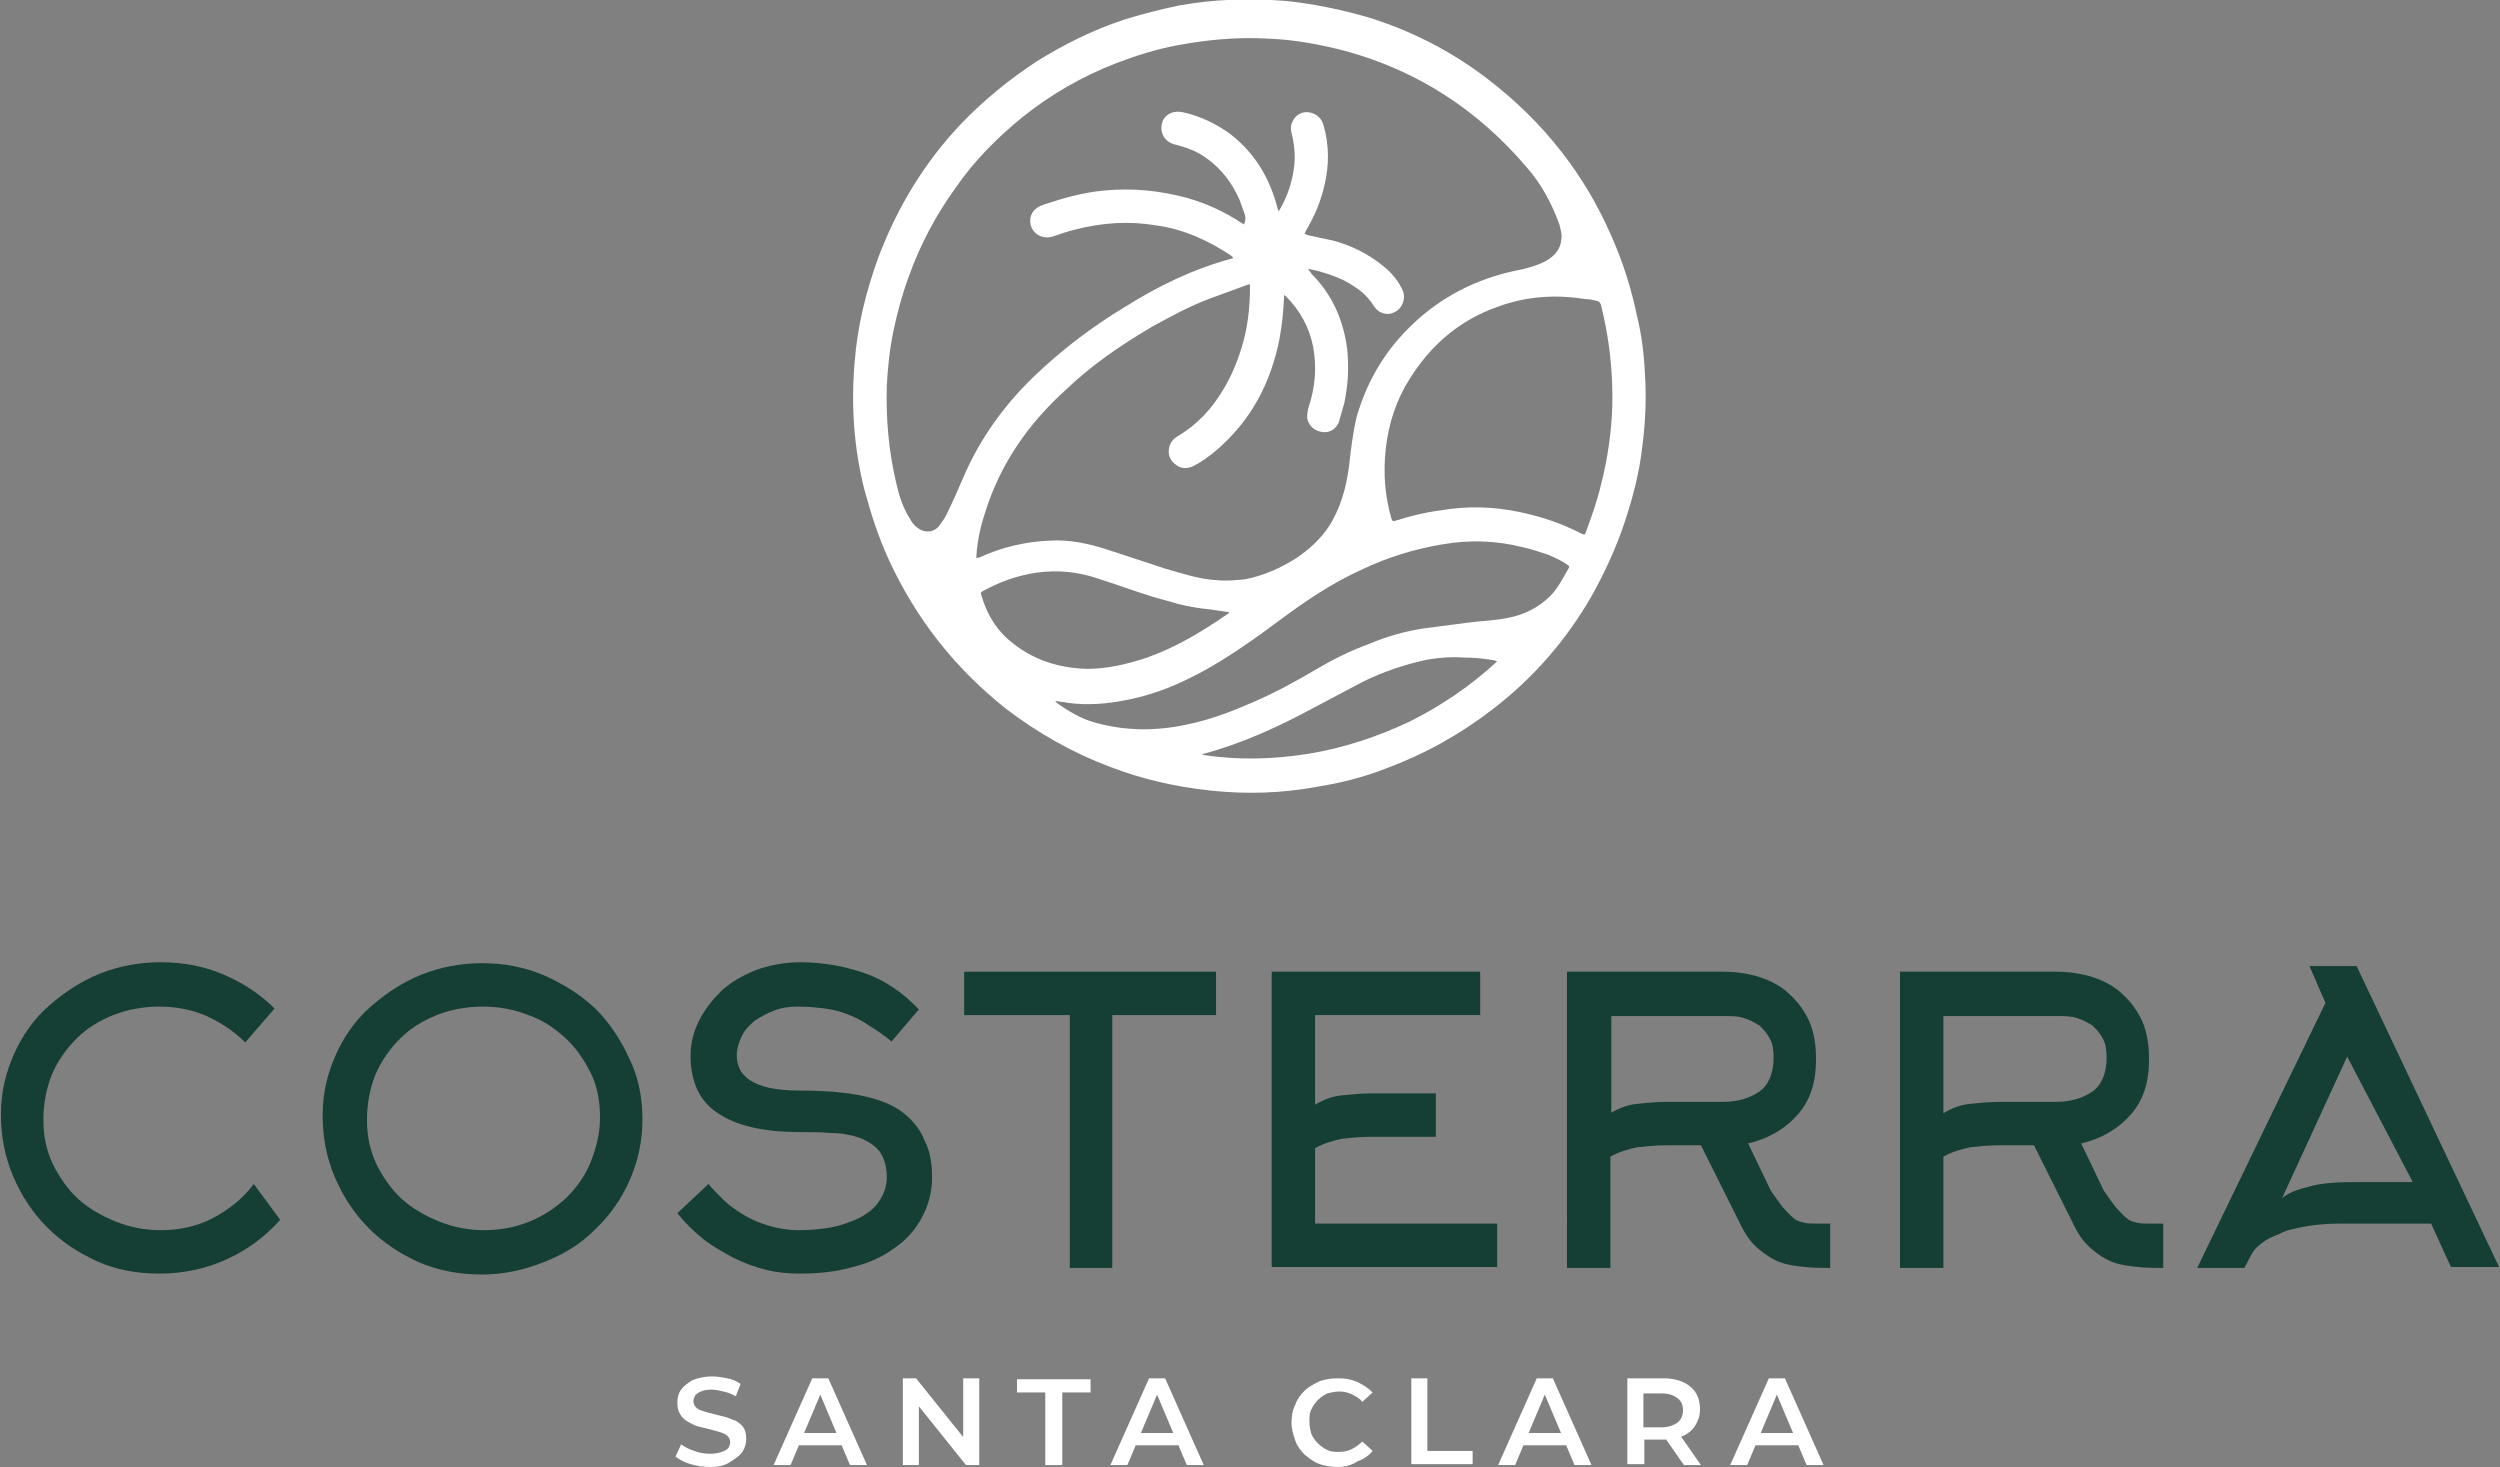
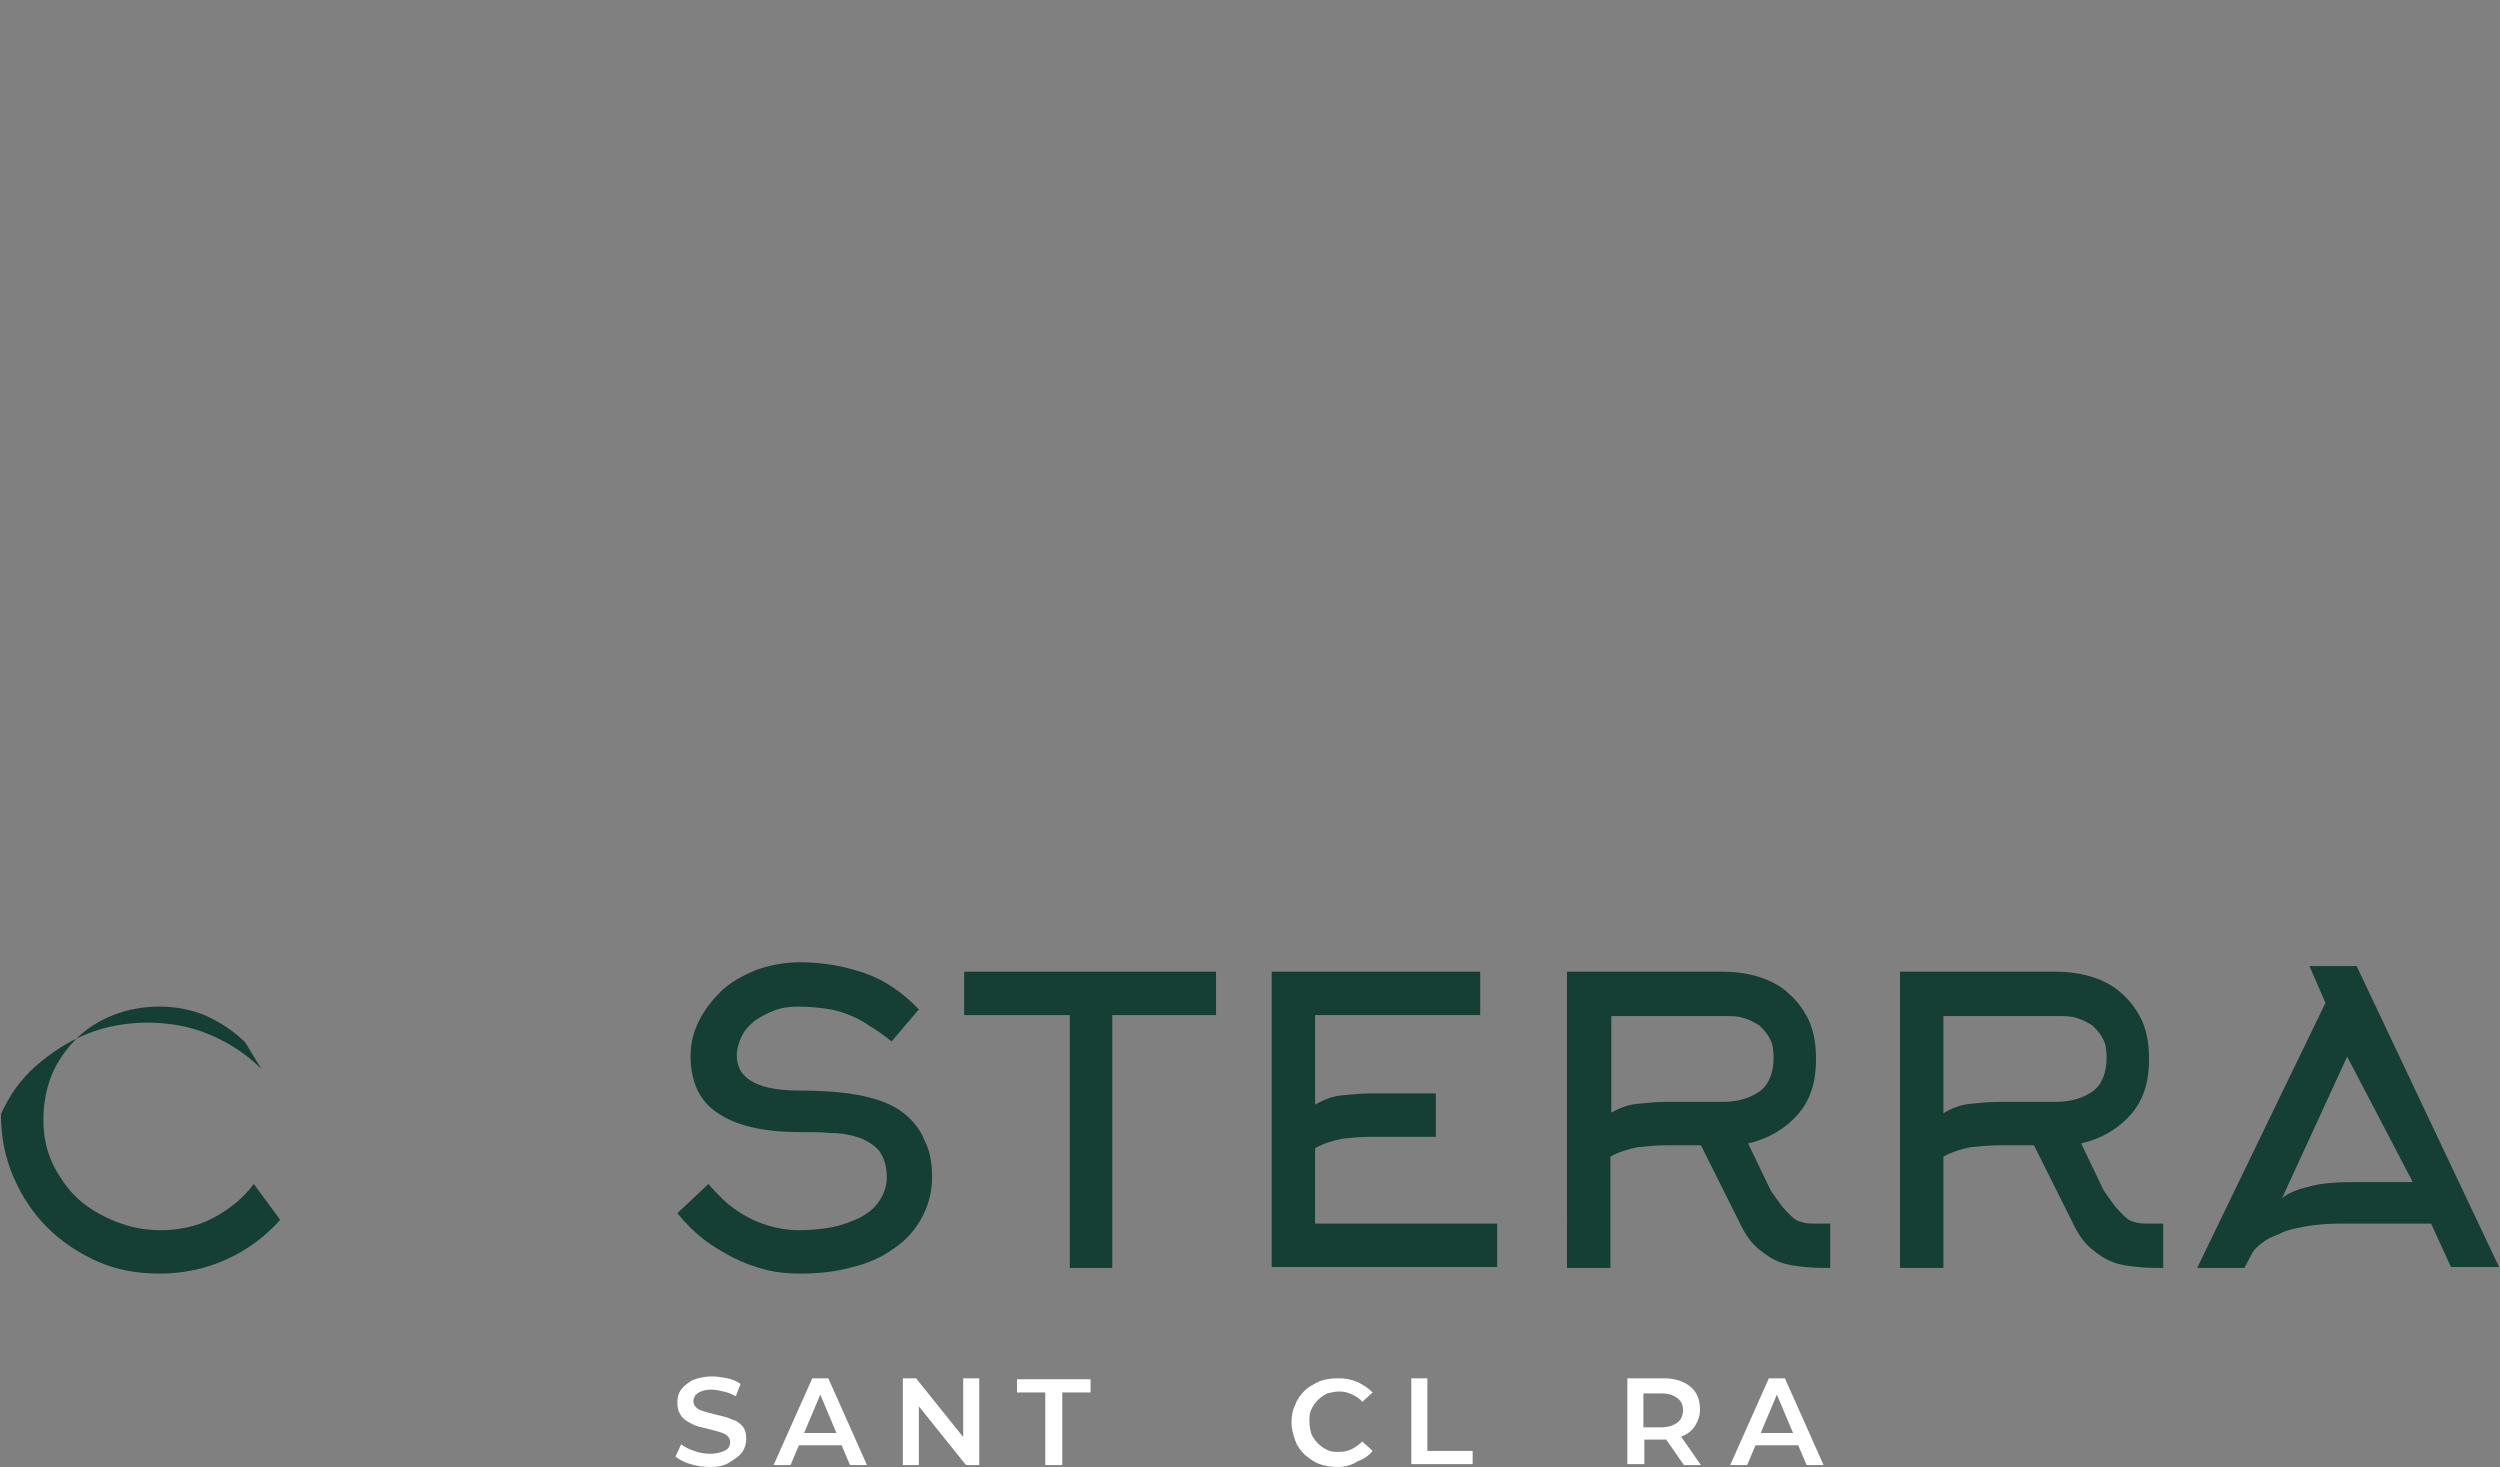
<svg xmlns="http://www.w3.org/2000/svg" id="Capa_1" x="0px" y="0px" viewBox="0 0 265 155.5" style="enable-background:new 0 0 265 155.5;" xml:space="preserve">
  <rect x="0" y="0" width="265" height="155.5" fill="#808080" stroke="none" />
  <style type="text/css">	.st0{fill:#FFFFFF;}	.st1{fill:#153E35;}</style>
  <g>
    <g>
-       <path class="st0" d="M174.4,40.3c0.1,2.3,0,4.6-0.3,6.9c-0.3,2.8-1,5.5-1.9,8.2c-0.9,2.7-2.1,5.3-3.5,7.8    c-2.7,4.7-6.2,8.7-10.5,12c-3.5,2.7-7.3,4.8-11.4,6.3c-2.3,0.9-4.7,1.5-7.2,1.9c-3.8,0.7-7.5,0.8-11.3,0.4    c-3.7-0.4-7.2-1.2-10.6-2.5c-4-1.5-7.7-3.6-11.1-6.2c-5.4-4.3-9.5-9.5-12.4-15.8c-1.1-2.4-1.9-4.9-2.6-7.5    c-1.1-4.4-1.4-8.9-1-13.5c0.3-3.8,1.2-7.4,2.5-11c2-5.3,4.9-10.1,8.8-14.2c2.4-2.5,5.1-4.7,8-6.6c2.9-1.8,5.9-3.3,9.2-4.4    c1.9-0.6,3.9-1.1,5.8-1.5c3.8-0.7,7.5-0.8,11.4-0.5c2.9,0.3,5.8,0.9,8.6,1.7c4.6,1.4,8.9,3.6,12.7,6.5c3,2.3,5.7,4.9,8,7.9    c2.1,2.7,3.8,5.6,5.2,8.8c1.2,2.7,2.1,5.5,2.7,8.4C174.1,35.8,174.3,38,174.4,40.3z M131.9,22.6c-0.2-0.5-0.3-0.9-0.5-1.4    c-0.8-1.8-1.9-3.3-3.6-4.5c-1-0.7-2.1-1.1-3.3-1.4c-1.2-0.3-1.7-1.5-1.2-2.6c0.4-0.7,1.2-1,2.1-0.8c1.8,0.4,3.5,1.2,5,2.3    c2.6,2,4.2,4.7,5,7.8c0,0.1,0.1,0.2,0.1,0.4c0.1-0.1,0.1-0.1,0.1-0.1c0.9-1.5,1.4-3.1,1.6-4.8c0.1-1.1,0-2.3-0.3-3.4    c-0.1-0.4-0.1-0.8,0.1-1.2c0.3-0.7,1-1.1,1.7-1c0.8,0.1,1.4,0.6,1.6,1.4c0.6,2.1,0.6,4.2,0.1,6.3c-0.4,1.8-1.1,3.4-2,4.9    c0,0.1-0.1,0.2-0.1,0.3c0.1,0,0.2,0,0.2,0.1c0.9,0.2,1.9,0.4,2.8,0.6c1.9,0.5,3.7,1.4,5.2,2.6c0.9,0.7,1.6,1.5,2.1,2.5    c0.5,0.9,0.1,2.1-0.8,2.5c-0.8,0.4-1.7,0.1-2.2-0.7c-0.5-0.8-1.2-1.5-2-2c-1.3-0.9-2.8-1.4-4.4-1.8c-0.2,0-0.4-0.1-0.5-0.1    c0,0,0,0,0,0.1c0.1,0.1,0.2,0.2,0.3,0.4c2.2,2.2,3.4,4.9,3.8,8c0.2,1.9,0.1,3.8-0.3,5.7c-0.2,0.7-0.4,1.4-0.6,2.1    c-0.3,0.7-1,1.1-1.7,1c-0.8-0.1-1.4-0.6-1.6-1.3c-0.1-0.4,0-0.9,0.1-1.3c0.7-2.1,0.9-4.2,0.5-6.4c-0.4-2.1-1.4-3.9-2.9-5.4    c0,0-0.1-0.1-0.2-0.1c0,0.1,0,0.2,0,0.3c-0.1,2.3-0.4,4.6-1.1,6.8c-1.1,3.6-3,6.6-5.8,9.1c-0.8,0.7-1.7,1.4-2.7,1.9    c-0.6,0.3-1.3,0.3-1.8-0.1c-0.6-0.4-0.9-1-0.8-1.7c0.1-0.7,0.5-1.1,1-1.4c2-1.2,3.5-2.8,4.7-4.8c1-1.6,1.7-3.4,2.2-5.2    c0.5-1.9,0.7-3.8,0.7-5.8c0-0.3,0-0.3-0.3-0.2c-1.4,0.5-2.7,1-4.1,1.5c-2.1,0.8-4.1,1.9-6.1,3c-3.2,1.9-6.3,4-9,6.6    c-4,3.6-7,7.9-8.6,13.1c-0.5,1.5-0.8,3-0.9,4.5c0,0.1,0,0.2,0,0.3c0.1-0.1,0.2-0.1,0.3-0.1c2.4-1.1,4.9-1.7,7.6-1.8    c2-0.1,3.9,0.3,5.8,0.9c2.1,0.7,4.3,1.4,6.4,2.1c1.8,0.5,3.5,1.1,5.4,1.2c1,0.1,2,0,3-0.1c2-0.4,3.8-1.2,5.5-2.3    c1.3-0.9,2.4-1.9,3.3-3.2c1.3-2,1.9-4.2,2.2-6.5c0.2-1.8,0.4-3.5,0.8-5.2c1.1-3.8,3-7,5.8-9.7c3.1-3,6.8-4.9,11-5.8    c1.1-0.2,2.2-0.5,3.2-1c0.9-0.5,1.6-1.2,1.7-2.3c0.1-0.6-0.1-1.1-0.2-1.6c-0.8-2.2-1.9-4.3-3.5-6.1c-5.1-6-11.5-10.2-19.2-12.3    c-2.7-0.7-5.4-1.2-8.1-1.3c-3.3-0.2-6.5,0.1-9.7,0.7c-2.2,0.4-4.4,1.1-6.5,1.9c-3.6,1.4-6.9,3.3-9.9,5.7c-2.7,2.2-5.1,4.6-7.1,7.5    c-2.1,2.9-3.8,6.1-5,9.5c-0.7,1.9-1.2,3.8-1.6,5.7c-0.4,1.9-0.6,3.9-0.7,5.8c-0.1,3.5,0.2,6.9,1,10.3c0.3,1.3,0.7,2.6,1.4,3.7    c0.2,0.4,0.5,0.8,0.8,1c0.7,0.6,1.7,0.6,2.3-0.1c0.3-0.4,0.6-0.8,0.8-1.2c0.7-1.4,1.3-2.8,1.9-4.2c1.7-3.9,4.2-7.4,7.3-10.4    c3-2.9,6.3-5.4,9.8-7.5c3.5-2.2,7.2-4,11.3-5.1c0,0,0.1,0,0.1-0.1c-0.1-0.1-0.1-0.1-0.2-0.2c-2.4-1.6-5-2.8-7.9-3.2    c-2.9-0.5-5.7-0.3-8.5,0.4c-0.9,0.2-1.7,0.5-2.6,0.8c-1.2,0.3-2.3-0.5-2.3-1.7c0-0.8,0.5-1.4,1.4-1.7c2.1-0.7,4.2-1.3,6.4-1.5    c3-0.3,6,0,8.9,0.8c2.1,0.6,4,1.5,5.8,2.7c0.1,0,0.2,0.1,0.2,0.1c0-0.1,0-0.1,0-0.1C132.1,23.1,132,22.9,131.9,22.6z M149.4,40.2    c-1.4,2.2-2.2,4.7-2.5,7.3c-0.3,2.6-0.1,5.1,0.6,7.5c0.1,0.2,0.1,0.3,0.4,0.2c1.6-0.5,3.2-0.9,4.8-1.1c2.9-0.5,5.7-0.4,8.5,0.2    c2.3,0.5,4.4,1.2,6.5,2.3c0.3,0.1,0.3,0.1,0.4-0.2c0.6-1.6,1.2-3.3,1.6-5c0.7-2.7,1.1-5.5,1.2-8.2c0.1-3.7-0.3-7.3-1.2-10.9    c-0.1-0.2-0.1-0.3-0.4-0.4c-0.4-0.1-0.8-0.2-1.3-0.2c-3.1-0.5-6.2-0.3-9.2,0.8C154.8,33.9,151.7,36.5,149.4,40.2z M164.1,58.8    c-0.9-0.3-1.8-0.6-2.7-0.8c-2.8-0.7-5.6-0.8-8.5-0.3c-3,0.5-5.9,1.4-8.6,2.7c-3.1,1.4-5.9,3.3-8.6,5.3c-2,1.5-4.1,3-6.2,4.3    c-3.1,1.9-6.4,3.5-10.1,4.2c-2,0.4-4.1,0.6-6.2,0.3c-0.4-0.1-0.9-0.1-1.3-0.2c0,0,0,0,0,0.1c0,0,0.1,0,0.1,0.1    c1.3,0.9,2.6,1.7,4.1,2.1c3.2,0.9,6.5,0.9,9.7,0.2c2.5-0.5,4.8-1.4,7.1-2.4c2.3-1,4.5-2.2,6.7-3.5c1.7-1,3.5-1.9,5.4-2.6    c1.9-0.8,3.9-1.4,6-1.7c1.5-0.2,3.1-0.4,4.6-0.6c1.4-0.2,2.8-0.2,4.2-0.5c1.7-0.3,3.3-1.1,4.5-2.3c0.9-0.9,1.4-2,2-3    c0.1-0.2,0-0.2-0.1-0.3C165.5,59.4,164.8,59.1,164.1,58.8z M124.8,64c-0.9-0.3-1.9-0.5-2.8-0.8c-1.9-0.6-3.8-1.3-5.7-1.9    c-2.1-0.7-4.2-0.9-6.4-0.6c-2.1,0.3-4,1-5.8,2c-0.1,0.1-0.2,0.2-0.1,0.3c0.5,1.8,1.4,3.5,2.9,4.8c2.4,2.1,5.2,3,8.3,3.1    c2.2,0,4.3-0.5,6.4-1.2c3.1-1.1,5.9-2.8,8.5-4.6c0.1,0,0.1-0.1,0.2-0.2c-0.7-0.1-1.3-0.2-2-0.3C127.2,64.5,126,64.3,124.8,64z     M151.4,69.9c-2.4,0.5-4.8,1.3-7,2.4c-1.7,0.9-3.4,1.8-5.1,2.7c-3.7,2-7.6,3.8-11.7,4.9c-0.1,0-0.1,0.1-0.2,0.1    c3.8,0.6,7.5,0.5,11.3-0.1c3.7-0.6,7.3-1.8,10.7-3.4c3.4-1.7,6.5-3.8,9.3-6.4c-0.1,0-0.2-0.1-0.3-0.1c-1.1-0.2-2.2-0.3-3.3-0.3    C153.9,69.6,152.7,69.7,151.4,69.9z" />
-     </g>
+       </g>
    <g>
-       <path class="st1" d="M26,110.5c-1.2-1.2-2.6-2.1-4.1-2.8c-1.6-0.7-3.3-1-5-1c-1.7,0-3.4,0.3-4.9,0.9c-1.5,0.6-2.8,1.4-3.9,2.5    c-1.1,1.1-2,2.4-2.6,3.8c-0.6,1.5-0.9,3.1-0.9,4.8c0,1.7,0.3,3.2,1,4.7c0.7,1.4,1.6,2.7,2.7,3.7c1.1,1,2.5,1.8,4,2.4    c1.5,0.6,3.1,0.9,4.7,0.9c2,0,3.9-0.4,5.6-1.3c1.7-0.9,3.2-2.1,4.3-3.6l2.8,3.8c-1.6,1.8-3.5,3.2-5.7,4.2c-2.2,1-4.6,1.5-7.1,1.5    c-2.4,0-4.6-0.4-6.6-1.3c-2-0.9-3.8-2.1-5.3-3.6c-1.5-1.5-2.7-3.3-3.6-5.4c-0.9-2.1-1.3-4.3-1.3-6.6c0-2.3,0.5-4.4,1.4-6.4    c0.9-2,2.1-3.7,3.7-5.1c1.6-1.4,3.4-2.6,5.4-3.4c2-0.8,4.2-1.2,6.4-1.2c2.4,0,4.6,0.4,6.7,1.3c2.1,0.9,3.9,2.1,5.4,3.6L26,110.5z" />
-       <path class="st1" d="M68.1,118.7c0,2.3-0.5,4.5-1.4,6.5c-0.9,2-2.1,3.7-3.7,5.2c-1.5,1.5-3.3,2.6-5.4,3.4c-2,0.8-4.2,1.3-6.5,1.3    c-2.4,0-4.6-0.4-6.7-1.3c-2-0.9-3.8-2.1-5.3-3.6c-1.5-1.5-2.7-3.3-3.6-5.4c-0.9-2.1-1.3-4.3-1.3-6.6c0-2.3,0.5-4.4,1.4-6.4    c0.9-2,2.1-3.7,3.7-5.1c1.6-1.4,3.4-2.6,5.4-3.4c2-0.8,4.2-1.2,6.4-1.2c2.3,0,4.5,0.4,6.6,1.3c2,0.9,3.8,2,5.4,3.5    c1.5,1.5,2.7,3.3,3.6,5.3C67.7,114.2,68.1,116.4,68.1,118.7z M63.6,118.4c0-1.7-0.3-3.3-1-4.7c-0.7-1.4-1.6-2.7-2.7-3.7    c-1.1-1-2.4-1.9-3.9-2.4c-1.5-0.6-3.1-0.9-4.8-0.9c-1.7,0-3.4,0.3-4.9,0.9c-1.5,0.6-2.8,1.4-3.9,2.5c-1.1,1.1-2,2.4-2.6,3.8    c-0.6,1.5-0.9,3.1-0.9,4.8c0,1.7,0.3,3.2,1,4.7c0.7,1.4,1.6,2.7,2.7,3.7c1.1,1,2.5,1.8,4,2.4c1.5,0.6,3.1,0.9,4.7,0.9    c1.7,0,3.3-0.3,4.8-0.9c1.5-0.6,2.8-1.5,3.9-2.5c1.1-1.1,2-2.3,2.6-3.8C63.2,121.7,63.6,120.2,63.6,118.4z" />
+       <path class="st1" d="M26,110.5c-1.2-1.2-2.6-2.1-4.1-2.8c-1.6-0.7-3.3-1-5-1c-1.7,0-3.4,0.3-4.9,0.9c-1.5,0.6-2.8,1.4-3.9,2.5    c-1.1,1.1-2,2.4-2.6,3.8c-0.6,1.5-0.9,3.1-0.9,4.8c0,1.7,0.3,3.2,1,4.7c0.7,1.4,1.6,2.7,2.7,3.7c1.1,1,2.5,1.8,4,2.4    c1.5,0.6,3.1,0.9,4.7,0.9c2,0,3.9-0.4,5.6-1.3c1.7-0.9,3.2-2.1,4.3-3.6l2.8,3.8c-1.6,1.8-3.5,3.2-5.7,4.2c-2.2,1-4.6,1.5-7.1,1.5    c-2.4,0-4.6-0.4-6.6-1.3c-2-0.9-3.8-2.1-5.3-3.6c-1.5-1.5-2.7-3.3-3.6-5.4c-0.9-2.1-1.3-4.3-1.3-6.6c0.9-2,2.1-3.7,3.7-5.1c1.6-1.4,3.4-2.6,5.4-3.4c2-0.8,4.2-1.2,6.4-1.2c2.4,0,4.6,0.4,6.7,1.3c2.1,0.9,3.9,2.1,5.4,3.6L26,110.5z" />
      <path class="st1" d="M98.8,124.8c0,1.6-0.4,3-1.1,4.3c-0.7,1.3-1.7,2.4-2.9,3.2c-1.2,0.9-2.7,1.6-4.4,2c-1.7,0.5-3.6,0.7-5.6,0.7    c-1.2,0-2.4-0.1-3.6-0.4c-1.2-0.3-2.3-0.7-3.5-1.3c-1.1-0.6-2.2-1.2-3.2-2c-1-0.8-1.9-1.7-2.7-2.7l3.3-3.1c0.4,0.5,0.9,1,1.5,1.6    c0.6,0.6,1.3,1.1,2.1,1.6c0.8,0.5,1.7,0.9,2.7,1.2c1,0.3,2.1,0.5,3.3,0.5c1.1,0,2.3-0.1,3.4-0.3c1.1-0.2,2.1-0.6,3-1    c0.9-0.5,1.6-1,2.1-1.8c0.5-0.7,0.8-1.6,0.8-2.5c0-1.2-0.3-2.1-0.8-2.8c-0.5-0.6-1.3-1.1-2.1-1.4c-0.9-0.3-1.9-0.5-3-0.5    c-1.1-0.1-2.2-0.1-3.4-0.1c-3.8,0-6.7-0.7-8.6-2c-2-1.3-2.9-3.4-2.9-6.1c0-1.3,0.3-2.5,0.9-3.7c0.6-1.2,1.4-2.2,2.4-3.2    c1-0.9,2.2-1.6,3.7-2.2c1.4-0.5,3-0.8,4.6-0.8c2.4,0,4.6,0.4,6.7,1.1c2.1,0.7,4.1,2,5.9,3.9l-2.9,3.4c-0.8-0.7-1.6-1.2-2.4-1.7    c-0.7-0.5-1.5-0.9-2.3-1.2c-0.8-0.3-1.5-0.5-2.4-0.6c-0.8-0.1-1.7-0.2-2.8-0.2c-0.9,0-1.7,0.1-2.5,0.4c-0.8,0.3-1.5,0.7-2.1,1.1    c-0.6,0.5-1.1,1-1.4,1.7c-0.3,0.6-0.5,1.3-0.5,2c0,0.5,0.1,0.9,0.3,1.4c0.2,0.4,0.5,0.8,1.1,1.2s1.2,0.6,2,0.8    c0.9,0.2,2,0.3,3.3,0.3c2.7,0,5,0.2,6.8,0.6c1.8,0.4,3.2,1,4.2,1.8c1,0.8,1.8,1.8,2.2,2.9C98.6,122,98.8,123.4,98.8,124.8z" />
      <path class="st1" d="M117.9,107.6v26.8h-4.5v-26.8h-11.2V103h26.7v4.6H117.9z" />
      <path class="st1" d="M139.4,129.7h19.3v4.6h-23.9V103h22.1v4.6h-17.5v9.5c1-0.6,1.9-0.9,2.9-1c1-0.1,2-0.2,3-0.2h6.9v4.6h-6.9    c-1,0-2,0.1-3,0.2c-1,0.2-2,0.5-2.9,1V129.7z" />
      <path class="st1" d="M180.3,121.4h-3.7c-1,0-2,0.1-3,0.2c-1,0.2-2,0.5-2.9,1v11.8h-4.6V103h16.5c1.4,0,2.8,0.2,4,0.6    c1.2,0.4,2.3,1,3.1,1.8c0.9,0.8,1.6,1.8,2.1,2.9c0.5,1.2,0.7,2.5,0.7,4c0,2.4-0.6,4.3-1.9,5.8c-1.3,1.5-3.1,2.6-5.3,3.1l2.4,5    c0.5,0.7,0.9,1.3,1.3,1.8c0.4,0.4,0.7,0.8,1.1,1.1c0.3,0.3,0.7,0.4,1.1,0.5c0.4,0.1,0.8,0.1,1.3,0.1l1.5,0v4.7    c-0.9,0-1.8,0-2.7-0.1c-0.9-0.1-1.8-0.2-2.6-0.5c-0.8-0.3-1.6-0.8-2.4-1.5c-0.8-0.7-1.4-1.6-2-2.9L180.3,121.4z M170.7,118    c1-0.6,1.9-0.9,2.9-1c1-0.1,2-0.2,3-0.2h6c1.6,0,2.9-0.4,3.9-1.1c1-0.7,1.5-2,1.5-3.6c0-0.8-0.1-1.5-0.4-2c-0.3-0.6-0.7-1-1.1-1.4    c-0.5-0.3-1-0.6-1.7-0.8c-0.6-0.2-1.3-0.2-2.1-0.2h-11.9V118z" />
      <path class="st1" d="M215.6,121.4h-3.7c-1,0-2,0.1-3,0.2c-1,0.2-2,0.5-2.9,1v11.8h-4.6V103h16.5c1.4,0,2.8,0.2,4,0.6    c1.2,0.4,2.3,1,3.1,1.8c0.9,0.8,1.6,1.8,2.1,2.9c0.5,1.2,0.7,2.5,0.7,4c0,2.4-0.6,4.3-1.9,5.8c-1.3,1.5-3.1,2.6-5.3,3.1l2.4,5    c0.5,0.7,0.9,1.3,1.3,1.8c0.4,0.4,0.7,0.8,1.1,1.1c0.3,0.3,0.7,0.4,1.1,0.5c0.4,0.1,0.8,0.1,1.3,0.1l1.5,0v4.7    c-0.9,0-1.8,0-2.7-0.1c-0.9-0.1-1.8-0.2-2.6-0.5c-0.8-0.3-1.6-0.8-2.4-1.5c-0.8-0.7-1.4-1.6-2-2.9L215.6,121.4z M206,118    c1-0.6,1.9-0.9,2.9-1c1-0.1,2-0.2,3-0.2h6c1.6,0,2.9-0.4,3.9-1.1c1-0.7,1.5-2,1.5-3.6c0-0.8-0.1-1.5-0.4-2c-0.3-0.6-0.7-1-1.1-1.4    c-0.5-0.3-1-0.6-1.7-0.8c-0.6-0.2-1.3-0.2-2.1-0.2H206V118z" />
      <path class="st1" d="M244.8,102.4h5l15.1,31.9h-5.1l-2.1-4.6h-9.5c-1.4,0-2.7,0.1-3.8,0.3c-1.1,0.2-2.1,0.4-2.8,0.8    c-0.8,0.3-1.4,0.6-1.9,1c-0.5,0.4-0.8,0.7-1,1.1l-0.8,1.5h-5l13.6-28.1L244.8,102.4z M255.7,125.2l-6.9-13.2l-6.9,15    c0.6-0.5,1.5-0.9,2.8-1.2c1.3-0.4,3-0.5,5.2-0.5H255.7z" />
    </g>
    <g>
      <path class="st0" d="M75.3,155.5c-0.7,0-1.4-0.1-2.1-0.3c-0.7-0.2-1.2-0.5-1.6-0.8l0.6-1.3c0.4,0.3,0.8,0.5,1.4,0.7    c0.5,0.2,1.1,0.3,1.7,0.3c0.5,0,0.9-0.1,1.2-0.2c0.3-0.1,0.5-0.2,0.7-0.4c0.1-0.2,0.2-0.4,0.2-0.6c0-0.3-0.1-0.5-0.3-0.7    c-0.2-0.2-0.5-0.3-0.8-0.4c-0.3-0.1-0.7-0.2-1.1-0.3c-0.4-0.1-0.8-0.2-1.2-0.3c-0.4-0.1-0.7-0.3-1.1-0.5c-0.3-0.2-0.6-0.4-0.8-0.8    c-0.2-0.3-0.3-0.7-0.3-1.2c0-0.5,0.1-1,0.4-1.4c0.3-0.4,0.7-0.7,1.2-1c0.5-0.2,1.2-0.4,2.1-0.4c0.5,0,1.1,0.1,1.6,0.2    c0.5,0.1,1,0.3,1.4,0.6l-0.5,1.3c-0.4-0.2-0.8-0.4-1.3-0.5c-0.4-0.1-0.9-0.2-1.3-0.2c-0.5,0-0.9,0.1-1.1,0.2    c-0.3,0.1-0.5,0.3-0.6,0.4c-0.1,0.2-0.2,0.4-0.2,0.6c0,0.3,0.1,0.5,0.3,0.7c0.2,0.2,0.5,0.3,0.8,0.4c0.3,0.1,0.7,0.2,1.1,0.3    c0.4,0.1,0.8,0.2,1.2,0.3c0.4,0.1,0.7,0.3,1.1,0.4c0.3,0.2,0.6,0.4,0.8,0.7c0.2,0.3,0.3,0.7,0.3,1.2c0,0.5-0.1,0.9-0.4,1.4    c-0.3,0.4-0.7,0.7-1.2,1C76.8,155.4,76.1,155.5,75.3,155.5z" />
      <path class="st0" d="M82,155.3l4.1-9.2h1.7l4.1,9.2h-1.8l-3.5-8.3h0.7l-3.5,8.3H82z M83.9,153.2l0.5-1.3h4.9l0.5,1.3H83.9z" />
      <path class="st0" d="M95.7,155.3v-9.2h1.4l5.7,7.1h-0.7v-7.1h1.7v9.2h-1.4l-5.7-7.1h0.7v7.1H95.7z" />
      <path class="st0" d="M110.8,155.3v-7.7h-3v-1.4h7.8v1.4h-3v7.7H110.8z" />
-       <path class="st0" d="M117.7,155.3l4.1-9.2h1.7l4.1,9.2h-1.8l-3.5-8.3h0.7l-3.5,8.3H117.7z M119.6,153.2l0.5-1.3h4.9l0.5,1.3H119.6    z" />
      <path class="st0" d="M141.8,155.5c-0.7,0-1.3-0.1-1.9-0.3c-0.6-0.2-1.1-0.6-1.6-1c-0.4-0.4-0.8-0.9-1-1.5    c-0.2-0.6-0.4-1.2-0.4-1.9c0-0.7,0.1-1.3,0.4-1.9c0.2-0.6,0.6-1.1,1-1.5c0.4-0.4,1-0.7,1.6-1c0.6-0.2,1.2-0.3,1.9-0.3    c0.8,0,1.4,0.1,2.1,0.4c0.6,0.3,1.1,0.6,1.6,1.1l-1.1,1c-0.3-0.4-0.7-0.6-1.1-0.8c-0.4-0.2-0.9-0.3-1.3-0.3    c-0.5,0-0.9,0.1-1.3,0.2c-0.4,0.2-0.7,0.4-1,0.7c-0.3,0.3-0.5,0.6-0.7,1c-0.2,0.4-0.2,0.8-0.2,1.3s0.1,0.9,0.2,1.3    c0.2,0.4,0.4,0.7,0.7,1c0.3,0.3,0.6,0.5,1,0.7c0.4,0.2,0.8,0.2,1.3,0.2c0.5,0,0.9-0.1,1.3-0.3c0.4-0.2,0.8-0.5,1.1-0.8l1.1,1    c-0.4,0.5-1,0.9-1.6,1.1C143.3,155.3,142.6,155.5,141.8,155.5z" />
      <path class="st0" d="M149.6,155.3v-9.2h1.7v7.7h4.8v1.4H149.6z" />
-       <path class="st0" d="M158.8,155.3l4.1-9.2h1.7l4.1,9.2h-1.8l-3.5-8.3h0.7l-3.5,8.3H158.8z M160.7,153.2l0.5-1.3h4.9l0.5,1.3H160.7    z" />
      <path class="st0" d="M172.5,155.3v-9.2h3.8c1.2,0,2.2,0.3,2.9,0.9c0.7,0.6,1,1.4,1,2.4c0,0.7-0.2,1.2-0.5,1.7    c-0.3,0.5-0.8,0.9-1.3,1.1c-0.6,0.3-1.3,0.4-2.1,0.4h-2.8l0.8-0.8v3.4H172.5z M174.2,152.1l-0.8-0.8h2.7c0.7,0,1.3-0.2,1.7-0.5    c0.4-0.3,0.6-0.8,0.6-1.3c0-0.6-0.2-1-0.6-1.3c-0.4-0.3-0.9-0.5-1.7-0.5h-2.7l0.8-0.8V152.1z M178.5,155.3l-2.3-3.3h1.8l2.3,3.3    H178.5z" />
      <path class="st0" d="M183.4,155.3l4.1-9.2h1.7l4.1,9.2h-1.8l-3.5-8.3h0.7l-3.5,8.3H183.4z M185.3,153.2l0.5-1.3h4.9l0.5,1.3H185.3    z" />
    </g>
  </g>
</svg>